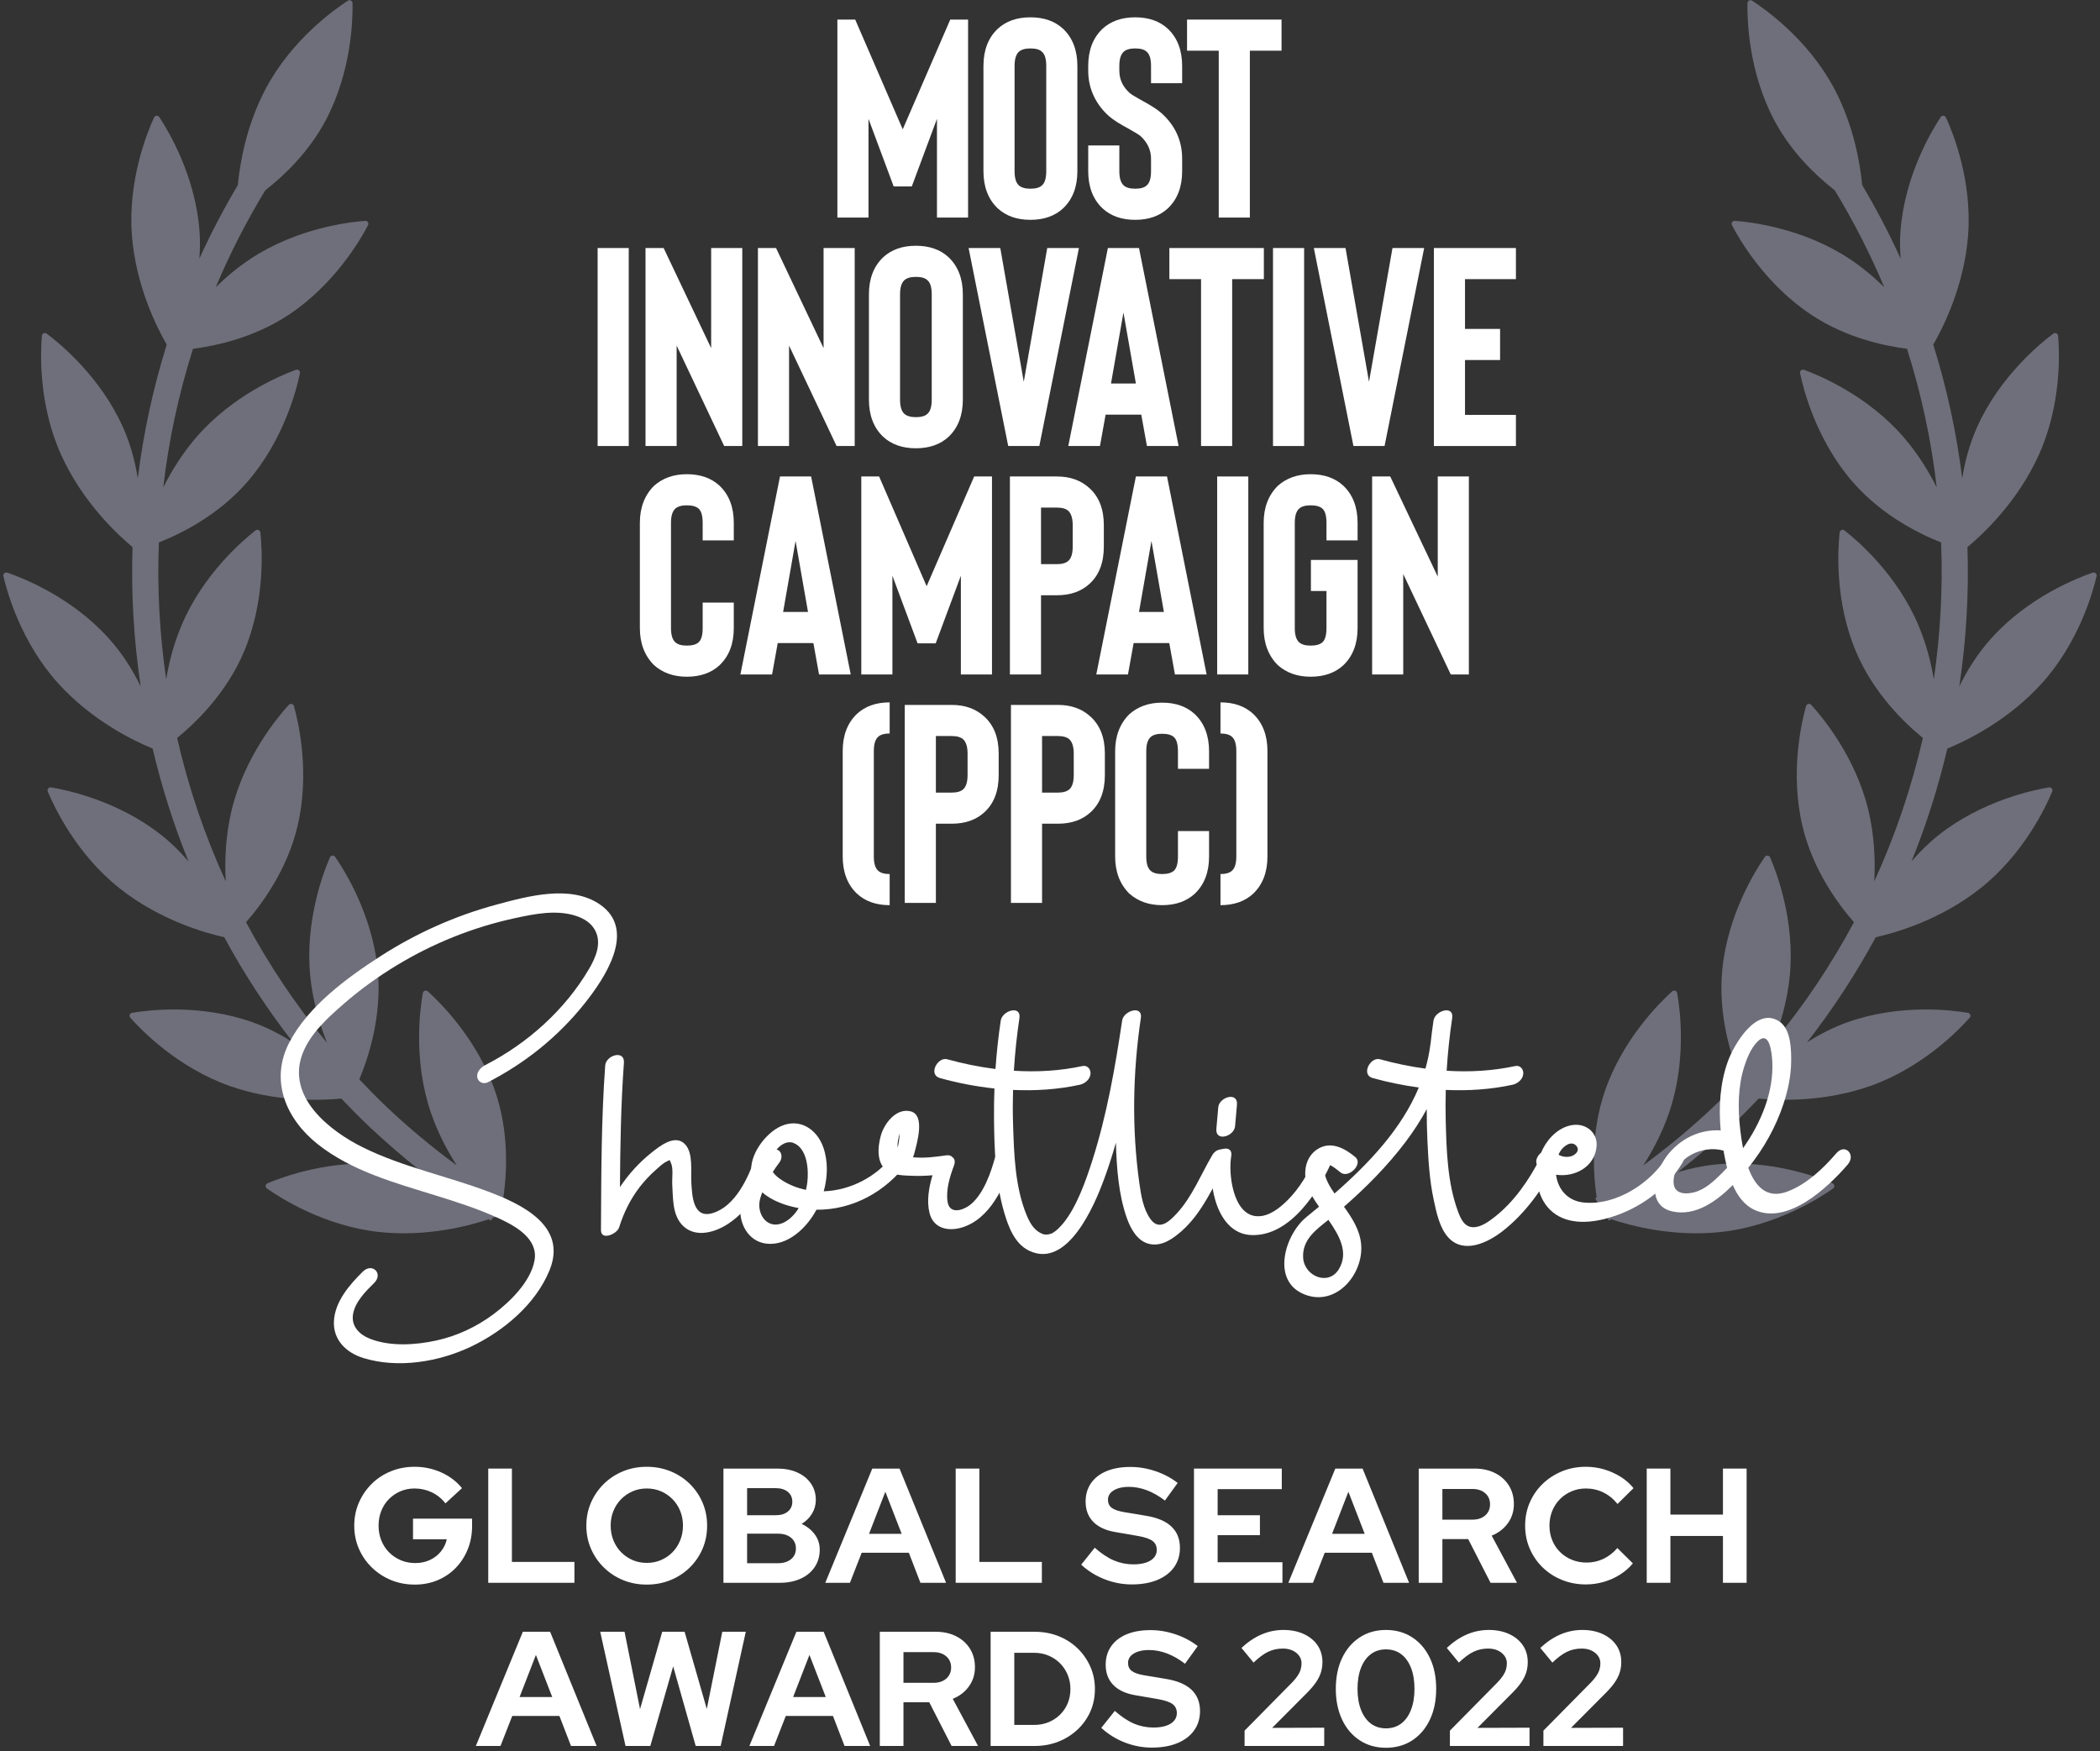
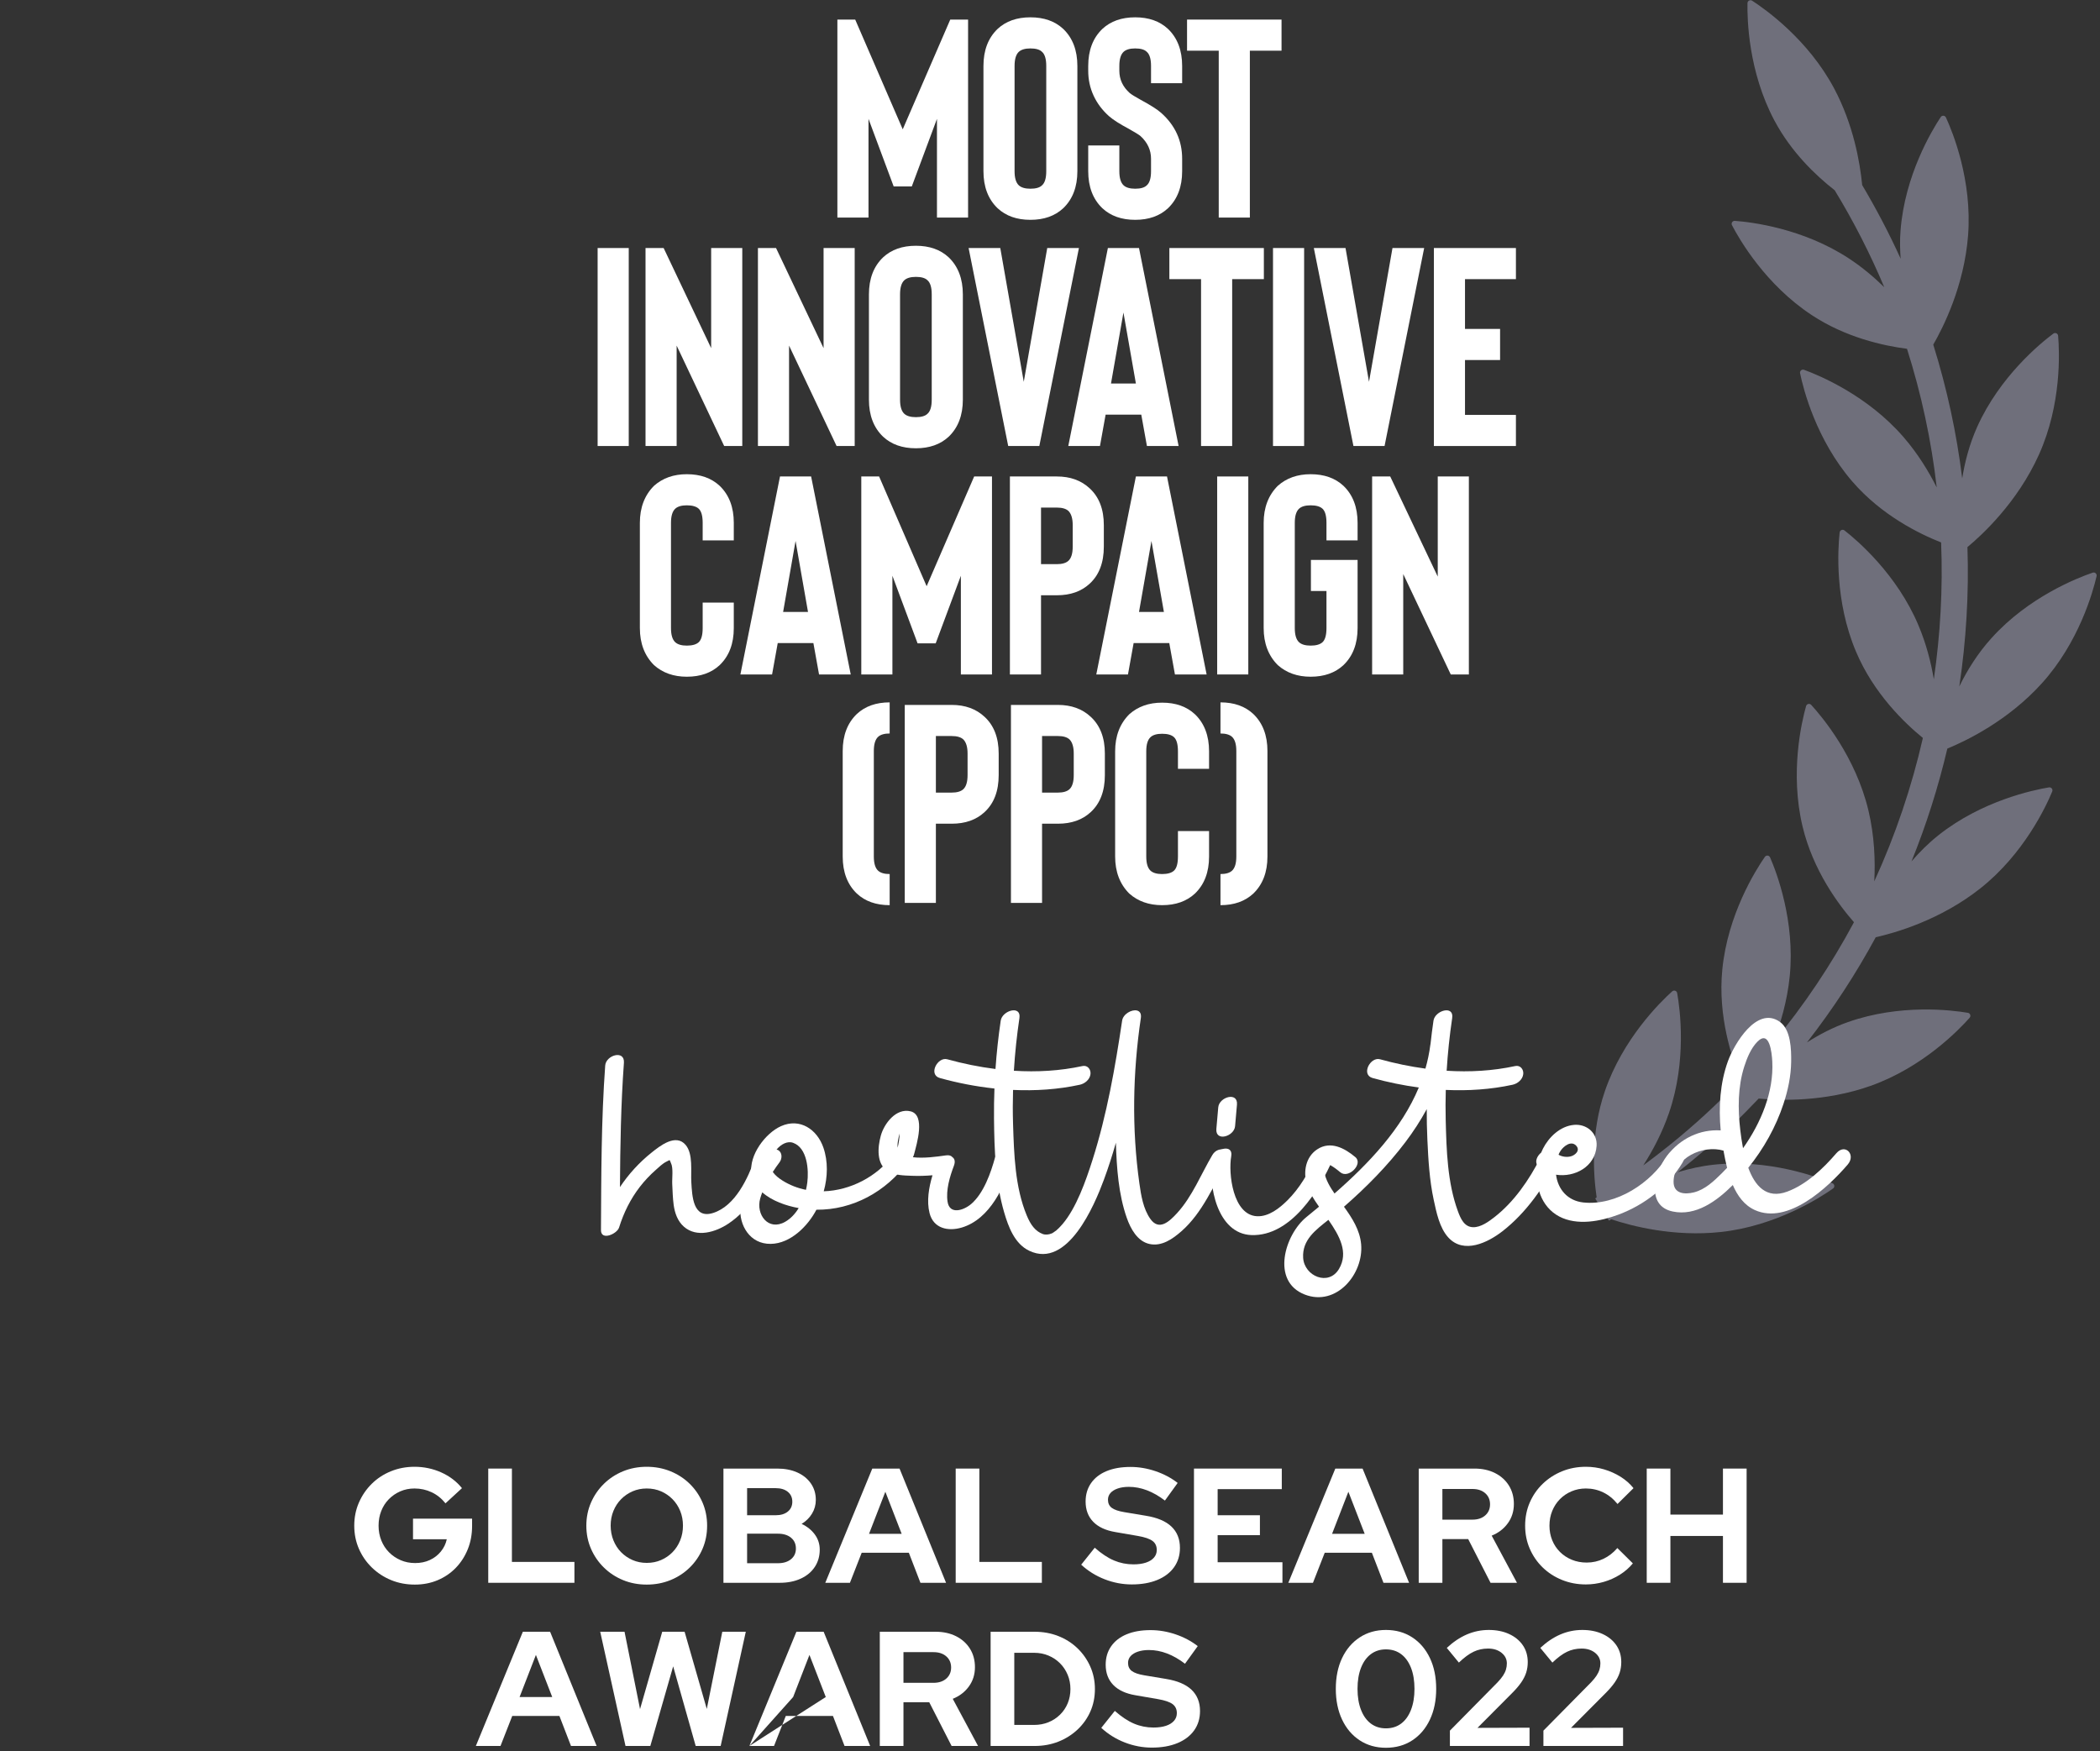
<svg xmlns="http://www.w3.org/2000/svg" width="386px" height="322px" viewBox="0 0 386 322" version="1.1">
  <rect x="0" y="0" width="386" height="322" fill="#333333" stroke="none" />
  <title>DARK_GSW_Most-Innovative-Campaign-PPC-2022</title>
  <g id="New-for-2022" stroke="none" stroke-width="1" fill="none" fill-rule="evenodd">
    <g id="DARK_GSW_Most-Innovative-Campaign-PPC-2022" transform="translate(-57, -51)">
      <g transform="translate(2, 40)">
        <g id="Feathers" opacity="0.5" fill="#ACACC4">
          <path d="M452.008,110.326 C449.006,110.576 439.502,111.795 431.056,117.45 C428.131,119.41 425.708,121.724 423.695,124.031 C427.227,116.451 430.082,108.528 432.222,100.343 C435.479,98.611 442.759,94.19 448.261,86.745 C454.3,78.579 455.946,69.152 456.328,66.17 C456.386,65.738 455.949,65.414 455.552,65.595 C452.808,66.845 444.277,71.193 438.242,79.362 C437.172,80.801 436.302,82.286 435.507,83.775 C436.183,78.768 436.561,73.681 436.685,68.546 C438.617,64.658 441.198,58.228 441.727,50.772 C442.438,40.646 438.771,31.809 437.496,29.082 C437.311,28.688 436.774,28.65 436.53,29.012 C434.884,31.535 430.016,39.77 429.298,49.896 C428.834,56.484 430.376,62.502 431.898,66.679 C431.821,73.441 431.233,80.103 430.178,86.63 C429.556,84.084 428.718,81.411 427.485,78.734 C423.251,69.503 415.786,63.505 413.356,61.727 C413.008,61.468 412.514,61.696 412.483,62.128 C412.247,65.125 411.926,74.687 416.165,83.914 C419.263,90.676 424.259,95.594 427.721,98.437 C425.546,106.935 422.567,115.143 418.846,122.962 C419.159,119.633 419.194,115.853 418.583,111.896 C417.023,101.866 411.478,94.063 409.627,91.687 C409.361,91.343 408.824,91.428 408.673,91.837 C407.63,94.657 404.713,103.768 406.27,113.801 C407.525,121.913 411.606,128.475 414.175,131.954 C409.998,139.275 405.134,146.172 399.701,152.587 C400.907,149.667 401.981,146.311 402.568,142.647 C404.179,132.625 401.313,123.499 400.281,120.671 C400.134,120.262 399.601,120.177 399.327,120.517 C397.468,122.881 391.877,130.654 390.27,140.679 C388.937,148.973 390.911,156.63 392.287,160.66 C385.746,167.23 378.528,173.151 370.731,178.289 C372.91,175.18 375.178,171.253 376.724,166.678 C379.966,157.058 378.644,147.58 378.096,144.625 C378.018,144.197 377.504,144.024 377.18,144.317 C374.954,146.342 368.162,153.088 364.916,162.709 C362.247,170.624 362.903,178.458 363.591,182.678 C355.922,187.076 347.765,190.752 339.199,193.602 C342.194,191.396 345.486,188.503 348.337,184.808 C354.542,176.765 356.381,167.376 356.826,164.402 C356.895,163.97 356.463,163.638 356.065,163.812 C353.294,165.004 344.674,169.174 338.469,177.216 C333.172,184.079 331.283,192.052 330.622,196.148 C328.327,196.746 326.016,197.302 323.671,197.78 C318.204,198.899 312.644,199.635 307.042,200.071 C309.986,198.679 313.158,196.839 316.16,194.405 C324.054,188.009 328.006,179.292 329.127,176.503 C329.289,176.098 328.949,175.677 328.52,175.751 C325.553,176.275 316.203,178.35 308.309,184.75 C302.03,189.842 298.418,196.526 296.668,200.523 C296.563,200.523 296.451,200.53 296.343,200.53 L296.343,201.279 C296.049,201.985 295.798,202.613 295.64,203.057 C295.597,203.184 295.667,203.284 295.706,203.396 C295.601,203.578 295.574,203.797 295.721,203.99 C295.883,204.203 296.115,204.492 296.343,204.777 L296.343,205.352 C296.498,205.352 296.652,205.34 296.807,205.34 C299.372,208.438 304.855,214.232 312.648,218.004 C321.793,222.432 331.375,222.324 334.385,222.155 C334.818,222.132 335.054,221.646 334.806,221.287 C333.075,218.826 327.23,211.246 318.084,206.814 C315.975,205.796 313.842,205.055 311.759,204.492 C316.091,204.017 320.395,203.373 324.637,202.505 C326.971,202.027 329.27,201.479 331.553,200.889 C334.644,203.257 341.491,207.859 350.196,209.8 C360.125,212.006 369.421,209.695 372.308,208.839 C372.725,208.716 372.845,208.191 372.52,207.898 C370.268,205.9 362.834,199.867 352.912,197.66 C350.018,197.016 347.197,196.816 344.547,196.839 C351.853,194.166 358.866,190.918 365.519,187.137 C368.857,188.314 377.215,190.767 386.63,189.703 C396.734,188.565 404.775,183.357 407.224,181.61 C407.58,181.359 407.518,180.819 407.12,180.649 C404.338,179.492 395.339,176.206 385.236,177.344 C382.844,177.614 380.584,178.146 378.474,178.802 C384.374,174.528 389.911,169.802 395.061,164.699 C398.651,165.312 407.174,166.285 416.149,163.727 C425.925,160.942 432.991,154.485 435.12,152.356 C435.429,152.047 435.282,151.53 434.857,151.43 C431.925,150.747 422.505,148.98 412.73,151.769 C409.036,152.818 405.748,154.446 402.97,156.182 C408.538,149.671 413.518,142.666 417.826,135.24 C421.172,134.793 429.943,133.173 437.999,127.776 C446.445,122.125 451.174,113.805 452.546,111.128 C452.743,110.738 452.441,110.291 452.008,110.326" id="Fill-1" transform="translate(375.976, 125.488) rotate(-32) translate(-375.976, -125.488)" />
-           <path d="M196.056,110.326 C193.054,110.576 183.549,111.795 175.103,117.45 C172.178,119.41 169.756,121.724 167.743,124.031 C171.274,116.451 174.129,108.528 176.27,100.343 C179.527,98.611 186.806,94.19 192.308,86.745 C198.347,78.579 199.993,69.152 200.376,66.17 C200.434,65.738 199.997,65.414 199.599,65.595 C196.856,66.845 188.325,71.193 182.29,79.362 C181.219,80.801 180.35,82.286 179.554,83.775 C180.23,78.768 180.609,73.681 180.733,68.546 C182.664,64.658 185.245,58.228 185.775,50.772 C186.486,40.646 182.819,31.809 181.544,29.082 C181.359,28.688 180.821,28.65 180.578,29.012 C178.932,31.535 174.064,39.77 173.345,49.896 C172.882,56.484 174.423,62.502 175.945,66.679 C175.868,73.441 175.281,80.103 174.226,86.63 C173.604,84.084 172.766,81.411 171.533,78.734 C167.298,69.503 159.834,63.505 157.403,61.727 C157.056,61.468 156.561,61.696 156.53,62.128 C156.295,65.125 155.974,74.687 160.212,83.914 C163.311,90.676 168.307,95.594 171.769,98.437 C169.593,106.935 166.615,115.143 162.894,122.962 C163.207,119.633 163.242,115.853 162.631,111.896 C161.07,101.866 155.526,94.063 153.675,91.687 C153.408,91.343 152.871,91.428 152.721,91.837 C151.677,94.657 148.76,103.768 150.317,113.801 C151.573,121.913 155.653,128.475 158.223,131.954 C154.046,139.275 149.181,146.172 143.749,152.587 C144.955,149.667 146.029,146.311 146.616,142.647 C148.227,132.625 145.36,123.499 144.329,120.671 C144.182,120.262 143.649,120.177 143.374,120.517 C141.516,122.881 135.925,130.654 134.318,140.679 C132.985,148.973 134.959,156.63 136.335,160.66 C129.793,167.23 122.576,173.151 114.779,178.289 C116.958,175.18 119.226,171.253 120.772,166.678 C124.013,157.058 122.692,147.58 122.143,144.625 C122.066,144.197 121.552,144.024 121.227,144.317 C119.002,146.342 112.21,153.088 108.964,162.709 C106.294,170.624 106.951,178.458 107.639,182.678 C99.969,187.076 91.813,190.752 83.247,193.602 C86.241,191.396 89.533,188.503 92.385,184.808 C98.59,176.765 100.429,167.376 100.873,164.402 C100.943,163.97 100.51,163.638 100.112,163.812 C97.342,165.004 88.722,169.174 82.517,177.216 C77.22,184.079 75.33,192.052 74.67,196.148 C72.375,196.746 70.064,197.302 67.719,197.78 C62.252,198.899 56.692,199.635 51.089,200.071 C54.033,198.679 57.206,196.839 60.208,194.405 C68.101,188.009 72.054,179.292 73.174,176.503 C73.337,176.098 72.997,175.677 72.568,175.751 C69.6,176.275 60.25,178.35 52.357,184.75 C46.078,189.842 42.465,196.526 40.715,200.523 C40.611,200.523 40.499,200.53 40.391,200.53 L40.391,201.279 C40.097,201.985 39.846,202.613 39.687,203.057 C39.645,203.184 39.715,203.284 39.753,203.396 C39.649,203.578 39.622,203.797 39.769,203.99 C39.931,204.203 40.163,204.492 40.391,204.777 L40.391,205.352 C40.545,205.352 40.7,205.34 40.854,205.34 C43.42,208.438 48.902,214.232 56.696,218.004 C65.841,222.432 75.423,222.324 78.433,222.155 C78.866,222.132 79.101,221.646 78.854,221.287 C77.123,218.826 71.277,211.246 62.132,206.814 C60.022,205.796 57.889,205.055 55.807,204.492 C60.138,204.017 64.442,203.373 68.685,202.505 C71.018,202.027 73.317,201.479 75.601,200.889 C78.692,203.257 85.538,207.859 94.243,209.8 C104.173,212.006 113.469,209.695 116.355,208.839 C116.773,208.716 116.892,208.191 116.568,207.898 C114.315,205.9 106.881,199.867 96.959,197.66 C94.065,197.016 91.245,196.816 88.594,196.839 C95.901,194.166 102.913,190.918 109.567,187.137 C112.905,188.314 121.262,190.767 130.678,189.703 C140.782,188.565 148.822,183.357 151.272,181.61 C151.627,181.359 151.565,180.819 151.167,180.649 C148.386,179.492 139.387,176.206 129.283,177.344 C126.892,177.614 124.631,178.146 122.522,178.802 C128.422,174.528 133.958,169.802 139.109,164.699 C142.698,165.312 151.221,166.285 160.197,163.727 C169.972,160.942 177.039,154.485 179.168,152.356 C179.477,152.047 179.33,151.53 178.905,151.43 C175.972,150.747 166.553,148.98 156.778,151.769 C153.084,152.818 149.796,154.446 147.018,156.182 C152.585,149.671 157.566,142.666 161.874,135.24 C165.22,134.793 173.99,133.173 182.046,127.776 C190.492,122.125 195.222,113.805 196.593,111.128 C196.79,110.738 196.489,110.291 196.056,110.326" id="Fill-1" transform="translate(120.024, 125.488) scale(-1, 1) rotate(-32) translate(-120.024, -125.488)" />
        </g>
        <g id="Global-Search-Awards" transform="translate(120.115, 280.67)" fill="#FFFFFF" fill-rule="nonzero">
          <path d="M11.13,21.66 C9.57,21.66 8.12,21.385 6.78,20.835 C5.44,20.285 4.26,19.515 3.24,18.525 C2.22,17.535 1.425,16.385 0.855,15.075 C0.285,13.765 0,12.35 0,10.83 C0,9.31 0.285,7.895 0.855,6.585 C1.425,5.275 2.21,4.125 3.21,3.135 C4.21,2.145 5.385,1.375 6.735,0.825 C8.085,0.275 9.53,0 11.07,0 C12.81,0 14.45,0.345 15.99,1.035 C17.53,1.725 18.8,2.69 19.8,3.93 L16.77,6.72 C16.05,5.82 15.2,5.14 14.22,4.68 C13.24,4.22 12.19,3.99 11.07,3.99 C10.13,3.99 9.26,4.165 8.46,4.515 C7.66,4.865 6.96,5.345 6.36,5.955 C5.76,6.565 5.295,7.285 4.965,8.115 C4.635,8.945 4.47,9.85 4.47,10.83 C4.47,11.81 4.64,12.72 4.98,13.56 C5.32,14.4 5.795,15.125 6.405,15.735 C7.015,16.345 7.725,16.825 8.535,17.175 C9.345,17.525 10.23,17.7 11.19,17.7 C12.19,17.7 13.09,17.515 13.89,17.145 C14.69,16.775 15.365,16.255 15.915,15.585 C16.465,14.915 16.83,14.16 17.01,13.32 L10.8,13.32 L10.8,9.54 L21.66,9.54 L21.66,10.86 C21.66,12.42 21.395,13.855 20.865,15.165 C20.335,16.475 19.6,17.615 18.66,18.585 C17.72,19.555 16.61,20.31 15.33,20.85 C14.05,21.39 12.65,21.66 11.13,21.66 Z" id="Path" />
          <polygon id="Path" points="24.63 21.33 24.63 0.33 28.98 0.33 28.98 17.49 40.47 17.49 40.47 21.33" />
          <path d="M53.76,21.66 C52.2,21.66 50.75,21.385 49.41,20.835 C48.07,20.285 46.895,19.515 45.885,18.525 C44.875,17.535 44.085,16.385 43.515,15.075 C42.945,13.765 42.66,12.35 42.66,10.83 C42.66,9.31 42.945,7.895 43.515,6.585 C44.085,5.275 44.875,4.125 45.885,3.135 C46.895,2.145 48.07,1.375 49.41,0.825 C50.75,0.275 52.2,0 53.76,0 C55.32,0 56.775,0.275 58.125,0.825 C59.475,1.375 60.655,2.145 61.665,3.135 C62.675,4.125 63.46,5.275 64.02,6.585 C64.58,7.895 64.86,9.31 64.86,10.83 C64.86,12.35 64.58,13.765 64.02,15.075 C63.46,16.385 62.675,17.535 61.665,18.525 C60.655,19.515 59.475,20.285 58.125,20.835 C56.775,21.385 55.32,21.66 53.76,21.66 Z M53.76,17.67 C54.72,17.67 55.6,17.495 56.4,17.145 C57.2,16.795 57.9,16.315 58.5,15.705 C59.1,15.095 59.57,14.37 59.91,13.53 C60.25,12.69 60.42,11.79 60.42,10.83 C60.42,9.85 60.25,8.945 59.91,8.115 C59.57,7.285 59.1,6.565 58.5,5.955 C57.9,5.345 57.2,4.865 56.4,4.515 C55.6,4.165 54.72,3.99 53.76,3.99 C52.82,3.99 51.95,4.165 51.15,4.515 C50.35,4.865 49.65,5.345 49.05,5.955 C48.45,6.565 47.98,7.285 47.64,8.115 C47.3,8.945 47.13,9.84 47.13,10.8 C47.13,11.78 47.3,12.69 47.64,13.53 C47.98,14.37 48.45,15.095 49.05,15.705 C49.65,16.315 50.35,16.795 51.15,17.145 C51.95,17.495 52.82,17.67 53.76,17.67 Z" id="Shape" />
          <path d="M67.86,21.33 L67.86,0.33 L77.73,0.33 C79.15,0.33 80.39,0.57 81.45,1.05 C82.51,1.53 83.34,2.205 83.94,3.075 C84.54,3.945 84.84,4.95 84.84,6.09 C84.84,7.01 84.605,7.855 84.135,8.625 C83.665,9.395 83.03,10.02 82.23,10.5 C83.25,10.98 84.06,11.63 84.66,12.45 C85.26,13.27 85.56,14.2 85.56,15.24 C85.56,16.44 85.255,17.5 84.645,18.42 C84.035,19.34 83.175,20.055 82.065,20.565 C80.955,21.075 79.67,21.33 78.21,21.33 L67.86,21.33 Z M72.21,8.91 L77.46,8.91 C78.4,8.91 79.145,8.685 79.695,8.235 C80.245,7.785 80.52,7.18 80.52,6.42 C80.52,5.66 80.245,5.055 79.695,4.605 C79.145,4.155 78.4,3.93 77.46,3.93 L72.21,3.93 L72.21,8.91 Z M72.21,17.73 L77.88,17.73 C78.88,17.73 79.68,17.485 80.28,16.995 C80.88,16.505 81.18,15.85 81.18,15.03 C81.18,14.19 80.88,13.525 80.28,13.035 C79.68,12.545 78.88,12.3 77.88,12.3 L72.21,12.3 L72.21,17.73 Z" id="Shape" />
          <path d="M86.58,21.33 L95.22,0.33 L100.23,0.33 L108.78,21.33 L104.07,21.33 L101.94,15.81 L93.27,15.81 L91.11,21.33 L86.58,21.33 Z M94.62,12.33 L100.62,12.33 L97.62,4.59 L94.62,12.33 Z" id="Shape" />
          <polygon id="Path" points="110.55 21.33 110.55 0.33 114.9 0.33 114.9 17.49 126.39 17.49 126.39 21.33" />
          <path d="M142.92,21.63 C141.22,21.63 139.56,21.315 137.94,20.685 C136.32,20.055 134.88,19.16 133.62,18 L136.11,14.88 C137.33,15.96 138.505,16.74 139.635,17.22 C140.765,17.7 141.96,17.94 143.22,17.94 C144.1,17.94 144.86,17.835 145.5,17.625 C146.14,17.415 146.635,17.11 146.985,16.71 C147.335,16.31 147.51,15.84 147.51,15.3 C147.51,14.58 147.25,14.025 146.73,13.635 C146.21,13.245 145.32,12.94 144.06,12.72 L139.89,12 C138.11,11.7 136.755,11.07 135.825,10.11 C134.895,9.15 134.43,7.91 134.43,6.39 C134.43,5.09 134.765,3.96 135.435,3 C136.105,2.04 137.055,1.305 138.285,0.795 C139.515,0.285 140.98,0.03 142.68,0.03 C144.22,0.03 145.755,0.29 147.285,0.81 C148.815,1.33 150.17,2.05 151.35,2.97 L149.01,6.21 C146.81,4.53 144.6,3.69 142.38,3.69 C141.6,3.69 140.92,3.79 140.34,3.99 C139.76,4.19 139.315,4.465 139.005,4.815 C138.695,5.165 138.54,5.58 138.54,6.06 C138.54,6.7 138.77,7.195 139.23,7.545 C139.69,7.895 140.46,8.16 141.54,8.34 L145.5,9 C147.6,9.34 149.17,10.005 150.21,10.995 C151.25,11.985 151.77,13.29 151.77,14.91 C151.77,16.27 151.41,17.455 150.69,18.465 C149.97,19.475 148.945,20.255 147.615,20.805 C146.285,21.355 144.72,21.63 142.92,21.63 Z" id="Path" />
          <polygon id="Path" points="154.35 21.33 154.35 0.33 170.49 0.33 170.49 4.11 158.7 4.11 158.7 8.91 166.47 8.91 166.47 12.57 158.7 12.57 158.7 17.55 170.61 17.55 170.61 21.33" />
          <path d="M171.69,21.33 L180.33,0.33 L185.34,0.33 L193.89,21.33 L189.18,21.33 L187.05,15.81 L178.38,15.81 L176.22,21.33 L171.69,21.33 Z M179.73,12.33 L185.73,12.33 L182.73,4.59 L179.73,12.33 Z" id="Shape" />
          <path d="M195.66,21.33 L195.66,0.33 L205.92,0.33 C207.34,0.33 208.595,0.605 209.685,1.155 C210.775,1.705 211.625,2.47 212.235,3.45 C212.845,4.43 213.15,5.56 213.15,6.84 C213.15,8.18 212.78,9.36 212.04,10.38 C211.3,11.4 210.31,12.16 209.07,12.66 L213.72,21.33 L208.86,21.33 L204.75,13.29 L200.01,13.29 L200.01,21.33 L195.66,21.33 Z M200.01,9.72 L205.53,9.72 C206.51,9.72 207.295,9.46 207.885,8.94 C208.475,8.42 208.77,7.74 208.77,6.9 C208.77,6.06 208.475,5.38 207.885,4.86 C207.295,4.34 206.51,4.08 205.53,4.08 L200.01,4.08 L200.01,9.72 Z" id="Shape" />
          <path d="M226.38,21.63 C224.82,21.63 223.36,21.355 222,20.805 C220.64,20.255 219.455,19.49 218.445,18.51 C217.435,17.53 216.645,16.385 216.075,15.075 C215.505,13.765 215.22,12.35 215.22,10.83 C215.22,9.29 215.505,7.865 216.075,6.555 C216.645,5.245 217.44,4.1 218.46,3.12 C219.48,2.14 220.665,1.375 222.015,0.825 C223.365,0.275 224.82,0 226.38,0 C227.54,0 228.66,0.16 229.74,0.48 C230.82,0.8 231.825,1.25 232.755,1.83 C233.685,2.41 234.48,3.11 235.14,3.93 L232.2,6.84 C231.44,5.9 230.565,5.19 229.575,4.71 C228.585,4.23 227.52,3.99 226.38,3.99 C225.44,3.99 224.56,4.165 223.74,4.515 C222.92,4.865 222.21,5.345 221.61,5.955 C221.01,6.565 220.54,7.285 220.2,8.115 C219.86,8.945 219.69,9.85 219.69,10.83 C219.69,11.79 219.86,12.685 220.2,13.515 C220.54,14.345 221.02,15.065 221.64,15.675 C222.26,16.285 222.985,16.76 223.815,17.1 C224.645,17.44 225.55,17.61 226.53,17.61 C227.63,17.61 228.66,17.38 229.62,16.92 C230.58,16.46 231.43,15.8 232.17,14.94 L235.02,17.76 C234.36,18.56 233.57,19.25 232.65,19.83 C231.73,20.41 230.735,20.855 229.665,21.165 C228.595,21.475 227.5,21.63 226.38,21.63 Z" id="Path" />
          <polygon id="Path" points="237.57 21.33 237.57 0.33 241.92 0.33 241.92 8.79 251.58 8.79 251.58 0.33 255.93 0.33 255.93 21.33 251.58 21.33 251.58 12.72 241.92 12.72 241.92 21.33" />
          <path d="M22.35,51.33 L30.99,30.33 L36,30.33 L44.55,51.33 L39.84,51.33 L37.71,45.81 L29.04,45.81 L26.88,51.33 L22.35,51.33 Z M30.39,42.33 L36.39,42.33 L33.39,34.59 L30.39,42.33 Z" id="Shape" />
          <polygon id="Path" points="49.86 51.33 45.21 30.33 49.68 30.33 52.53 44.55 56.61 30.33 60.72 30.33 64.8 44.52 67.65 30.33 71.97 30.33 67.35 51.33 62.76 51.33 58.62 36.69 54.42 51.33" />
-           <path d="M72.63,51.33 L81.27,30.33 L86.28,30.33 L94.83,51.33 L90.12,51.33 L87.99,45.81 L79.32,45.81 L77.16,51.33 L72.63,51.33 Z M80.67,42.33 L86.67,42.33 L83.67,34.59 L80.67,42.33 Z" id="Shape" />
+           <path d="M72.63,51.33 L81.27,30.33 L86.28,30.33 L94.83,51.33 L90.12,51.33 L87.99,45.81 L79.32,45.81 L77.16,51.33 L72.63,51.33 Z L86.67,42.33 L83.67,34.59 L80.67,42.33 Z" id="Shape" />
          <path d="M96.6,51.33 L96.6,30.33 L106.86,30.33 C108.28,30.33 109.535,30.605 110.625,31.155 C111.715,31.705 112.565,32.47 113.175,33.45 C113.785,34.43 114.09,35.56 114.09,36.84 C114.09,38.18 113.72,39.36 112.98,40.38 C112.24,41.4 111.25,42.16 110.01,42.66 L114.66,51.33 L109.8,51.33 L105.69,43.29 L100.95,43.29 L100.95,51.33 L96.6,51.33 Z M100.95,39.72 L106.47,39.72 C107.45,39.72 108.235,39.46 108.825,38.94 C109.415,38.42 109.71,37.74 109.71,36.9 C109.71,36.06 109.415,35.38 108.825,34.86 C108.235,34.34 107.45,34.08 106.47,34.08 L100.95,34.08 L100.95,39.72 Z" id="Shape" />
          <path d="M121.32,47.46 L124.98,47.46 C125.92,47.46 126.795,47.295 127.605,46.965 C128.415,46.635 129.125,46.17 129.735,45.57 C130.345,44.97 130.815,44.27 131.145,43.47 C131.475,42.67 131.64,41.8 131.64,40.86 C131.64,39.92 131.47,39.045 131.13,38.235 C130.79,37.425 130.32,36.72 129.72,36.12 C129.12,35.52 128.415,35.05 127.605,34.71 C126.795,34.37 125.92,34.2 124.98,34.2 L121.32,34.2 L121.32,47.46 Z M116.97,51.33 L116.97,30.33 L125.04,30.33 C126.62,30.33 128.08,30.595 129.42,31.125 C130.76,31.655 131.93,32.4 132.93,33.36 C133.93,34.32 134.715,35.44 135.285,36.72 C135.855,38 136.14,39.38 136.14,40.86 C136.14,42.36 135.86,43.74 135.3,45 C134.74,46.26 133.955,47.365 132.945,48.315 C131.935,49.265 130.76,50.005 129.42,50.535 C128.08,51.065 126.62,51.33 125.04,51.33 L116.97,51.33 Z" id="Shape" />
          <path d="M146.61,51.63 C144.91,51.63 143.25,51.315 141.63,50.685 C140.01,50.055 138.57,49.16 137.31,48 L139.8,44.88 C141.02,45.96 142.195,46.74 143.325,47.22 C144.455,47.7 145.65,47.94 146.91,47.94 C147.79,47.94 148.55,47.835 149.19,47.625 C149.83,47.415 150.325,47.11 150.675,46.71 C151.025,46.31 151.2,45.84 151.2,45.3 C151.2,44.58 150.94,44.025 150.42,43.635 C149.9,43.245 149.01,42.94 147.75,42.72 L143.58,42 C141.8,41.7 140.445,41.07 139.515,40.11 C138.585,39.15 138.12,37.91 138.12,36.39 C138.12,35.09 138.455,33.96 139.125,33 C139.795,32.04 140.745,31.305 141.975,30.795 C143.205,30.285 144.67,30.03 146.37,30.03 C147.91,30.03 149.445,30.29 150.975,30.81 C152.505,31.33 153.86,32.05 155.04,32.97 L152.7,36.21 C150.5,34.53 148.29,33.69 146.07,33.69 C145.29,33.69 144.61,33.79 144.03,33.99 C143.45,34.19 143.005,34.465 142.695,34.815 C142.385,35.165 142.23,35.58 142.23,36.06 C142.23,36.7 142.46,37.195 142.92,37.545 C143.38,37.895 144.15,38.16 145.23,38.34 L149.19,39 C151.29,39.34 152.86,40.005 153.9,40.995 C154.94,41.985 155.46,43.29 155.46,44.91 C155.46,46.27 155.1,47.455 154.38,48.465 C153.66,49.475 152.635,50.255 151.305,50.805 C149.975,51.355 148.41,51.63 146.61,51.63 Z" id="Path" />
-           <path d="M163.65,51.33 L163.65,48.51 L172.41,39.63 C172.83,39.19 173.165,38.78 173.415,38.4 C173.665,38.02 173.845,37.645 173.955,37.275 C174.065,36.905 174.12,36.53 174.12,36.15 C174.12,35.37 173.795,34.72 173.145,34.2 C172.495,33.68 171.67,33.42 170.67,33.42 C169.71,33.42 168.82,33.615 168,34.005 C167.18,34.395 166.28,35.06 165.3,36 L163.08,33.3 C164.26,32.2 165.49,31.375 166.77,30.825 C168.05,30.275 169.39,30 170.79,30 C172.21,30 173.46,30.25 174.54,30.75 C175.62,31.25 176.46,31.94 177.06,32.82 C177.66,33.7 177.96,34.73 177.96,35.91 C177.96,36.59 177.865,37.23 177.675,37.83 C177.485,38.43 177.18,39.035 176.76,39.645 C176.34,40.255 175.78,40.91 175.08,41.61 L168.72,48 L178.29,47.97 L178.29,51.33 L163.65,51.33 Z" id="Path" />
          <path d="M189.63,51.66 C187.81,51.66 186.205,51.205 184.815,50.295 C183.425,49.385 182.345,48.115 181.575,46.485 C180.805,44.855 180.42,42.97 180.42,40.83 C180.42,38.67 180.805,36.78 181.575,35.16 C182.345,33.54 183.425,32.275 184.815,31.365 C186.205,30.455 187.81,30 189.63,30 C191.47,30 193.085,30.455 194.475,31.365 C195.865,32.275 196.945,33.54 197.715,35.16 C198.485,36.78 198.87,38.67 198.87,40.83 C198.87,42.97 198.485,44.855 197.715,46.485 C196.945,48.115 195.865,49.385 194.475,50.295 C193.085,51.205 191.47,51.66 189.63,51.66 Z M189.63,48.09 C190.71,48.09 191.64,47.8 192.42,47.22 C193.2,46.64 193.805,45.8 194.235,44.7 C194.665,43.6 194.88,42.31 194.88,40.83 C194.88,39.33 194.665,38.035 194.235,36.945 C193.805,35.855 193.2,35.02 192.42,34.44 C191.64,33.86 190.71,33.57 189.63,33.57 C188.57,33.57 187.65,33.86 186.87,34.44 C186.09,35.02 185.485,35.855 185.055,36.945 C184.625,38.035 184.41,39.33 184.41,40.83 C184.41,42.31 184.625,43.6 185.055,44.7 C185.485,45.8 186.09,46.64 186.87,47.22 C187.65,47.8 188.57,48.09 189.63,48.09 Z" id="Shape" />
          <path d="M201.39,51.33 L201.39,48.51 L210.15,39.63 C210.57,39.19 210.905,38.78 211.155,38.4 C211.405,38.02 211.585,37.645 211.695,37.275 C211.805,36.905 211.86,36.53 211.86,36.15 C211.86,35.37 211.535,34.72 210.885,34.2 C210.235,33.68 209.41,33.42 208.41,33.42 C207.45,33.42 206.56,33.615 205.74,34.005 C204.92,34.395 204.02,35.06 203.04,36 L200.82,33.3 C202,32.2 203.23,31.375 204.51,30.825 C205.79,30.275 207.13,30 208.53,30 C209.95,30 211.2,30.25 212.28,30.75 C213.36,31.25 214.2,31.94 214.8,32.82 C215.4,33.7 215.7,34.73 215.7,35.91 C215.7,36.59 215.605,37.23 215.415,37.83 C215.225,38.43 214.92,39.035 214.5,39.645 C214.08,40.255 213.52,40.91 212.82,41.61 L206.46,48 L216.03,47.97 L216.03,51.33 L201.39,51.33 Z" id="Path" />
          <path d="M218.58,51.33 L218.58,48.51 L227.34,39.63 C227.76,39.19 228.095,38.78 228.345,38.4 C228.595,38.02 228.775,37.645 228.885,37.275 C228.995,36.905 229.05,36.53 229.05,36.15 C229.05,35.37 228.725,34.72 228.075,34.2 C227.425,33.68 226.6,33.42 225.6,33.42 C224.64,33.42 223.75,33.615 222.93,34.005 C222.11,34.395 221.21,35.06 220.23,36 L218.01,33.3 C219.19,32.2 220.42,31.375 221.7,30.825 C222.98,30.275 224.32,30 225.72,30 C227.14,30 228.39,30.25 229.47,30.75 C230.55,31.25 231.39,31.94 231.99,32.82 C232.59,33.7 232.89,34.73 232.89,35.91 C232.89,36.59 232.795,37.23 232.605,37.83 C232.415,38.43 232.11,39.035 231.69,39.645 C231.27,40.255 230.71,40.91 230.01,41.61 L223.65,48 L233.22,47.97 L233.22,51.33 L218.58,51.33 Z" id="Path" />
        </g>
        <g id="Shortlisted" transform="translate(106.599, 175.253)" fill="#FFFFFF" fill-rule="nonzero">
-           <path d="M58.634,2.006 C53.251,-1.66 45.341,0.526 39.628,2.068 C32.113,4.096 24.92,7.308 18.375,11.522 C12.159,15.524 5.04,20.733 1.563,27.438 C-2.055,34.411 0.986,41.505 6.809,46.116 C13.068,51.07 21.05,53.232 28.542,55.555 C32.503,56.784 36.468,58.06 40.235,59.811 C43.223,61.202 47.338,63.518 46.657,67.445 C45.977,71.372 42.105,75.142 39.041,77.414 C35.944,79.71 32.365,81.383 28.594,82.204 C24.787,83.034 20.203,83.335 16.491,81.913 C14.533,81.163 12.915,79.634 13.295,77.36 C13.673,75.094 15.609,73.162 17.169,71.625 C18.913,69.906 16.831,67.82 15.085,69.541 C12.634,71.955 9.948,75.056 9.78,78.671 C9.62,82.116 12.061,84.456 15.176,85.418 C21.56,87.389 29.068,86.142 34.999,83.316 C40.961,80.475 46.898,75.508 49.43,69.241 C52.721,61.096 44.265,57.115 38.018,54.776 C30.469,51.948 22.474,50.309 15.205,46.745 C8.953,43.68 0.931,37.345 4.039,29.391 C5.478,25.708 8.661,22.861 11.569,20.319 C14.588,17.681 17.858,15.328 21.284,13.247 C27.974,9.184 35.37,6.209 43.022,4.556 C46.623,3.778 50.614,2.958 54.23,4.117 C55.728,4.597 57.117,5.449 57.841,6.891 C59.013,9.225 57.879,11.823 56.669,13.887 C52.266,21.397 45.37,27.578 37.653,31.532 C36.836,31.951 35.958,32.782 36.125,33.807 C36.269,34.685 37.246,35.146 38.05,34.735 C44.925,31.211 50.942,26.383 55.775,20.344 C59.511,15.675 65.575,6.733 58.634,2.006 L58.634,2.006 Z" id="Path" />
          <path d="M87.186,48.683 C85.899,52.338 83.558,57.474 79.468,58.755 C75.768,59.914 75.624,55.627 75.472,53.1 C75.35,51.065 75.832,47.902 74.426,46.24 C72.614,44.1 69.723,46.412 68.164,47.656 C65.9,49.465 63.944,51.608 62.354,53.996 C62.407,46.375 62.53,38.758 63.083,31.149 C63.261,28.705 59.782,29.734 59.644,31.64 C58.912,41.717 58.92,51.809 58.865,61.907 C58.854,63.915 61.823,62.611 62.192,61.431 C63.04,58.717 64.279,56.195 66.023,53.938 C66.888,52.818 67.872,51.783 68.932,50.846 C69.51,50.335 70.173,49.677 70.869,49.332 C71.715,48.914 71.404,48.936 71.728,49.575 C72.193,50.492 71.907,52.406 71.965,53.462 C72.034,54.725 72.055,56.015 72.227,57.267 C72.432,58.758 72.944,60.246 74.101,61.269 C76.466,63.359 79.962,62.264 82.287,60.715 C86.303,58.04 88.823,53.526 90.388,49.08 C91.241,46.657 87.864,46.756 87.186,48.683 L87.186,48.683 Z" id="Path" />
          <path d="M112.502,48.155 C109.616,52.057 104.715,54.611 99.812,54.768 C100.543,52.125 100.628,49.279 99.743,46.723 C98.583,43.369 95.424,41.245 91.963,42.791 C89.061,44.086 86.044,48.162 86.526,51.455 C86.541,51.559 86.562,51.659 86.583,51.761 C85.639,53.462 84.878,55.285 84.572,57.047 C84,60.35 85.78,64.044 89.377,64.405 C93.096,64.78 96.427,61.682 98.157,58.714 C98.264,58.532 98.365,58.344 98.465,58.156 C105.162,58.215 111.25,54.836 115.252,49.427 C116.786,47.351 113.819,46.375 112.503,48.155 L112.502,48.155 Z M92.716,60.38 C89.629,62.136 87.295,59.045 88.137,56.076 C88.242,55.704 88.373,55.331 88.514,54.96 C90.286,56.54 92.916,57.44 95.206,57.854 C94.573,58.894 93.75,59.791 92.716,60.38 L92.716,60.38 Z M96.791,53.149 C96.735,53.591 96.652,54.045 96.545,54.501 C95.032,54.196 93.562,53.635 92.201,52.776 C91.577,52.382 90.894,51.858 90.448,51.213 C90.85,50.589 91.268,49.987 91.692,49.426 C92.202,48.75 92.216,47.589 91.38,47.174 C91.301,47.135 91.221,47.108 91.141,47.085 C91.976,46.111 93.134,45.476 94.179,45.853 C96.816,46.804 97.078,50.875 96.791,53.149 Z" id="Shape" />
          <path d="M131.306,48.529 C130.532,51.36 129.223,55.105 126.942,57.079 C125.575,58.263 122.945,59.162 122.57,56.674 C122.247,54.53 122.987,52.06 123.734,50.086 C124.038,49.284 123.861,48.763 123.465,48.493 C123.247,48.225 122.866,48.081 122.28,48.165 C120.431,48.429 118.203,48.733 116.208,48.507 C116.303,48.312 116.38,48.11 116.432,47.906 C116.891,46.087 118.559,40.765 115.786,40.069 C113.102,39.397 110.899,42.352 110.302,44.541 C109.735,46.62 109.441,49.713 111.551,51.054 C112.809,51.852 114.584,51.86 116.011,51.918 C117.279,51.97 118.542,51.929 119.802,51.823 C119.122,54.083 118.708,56.574 119.26,58.77 C119.972,61.601 122.661,62.185 125.193,61.429 C130.384,59.88 133.189,53.749 134.508,48.926 C135.183,46.461 131.849,46.543 131.306,48.529 L131.306,48.529 Z M113.397,46.757 C113.376,46.559 113.37,46.344 113.379,46.102 C113.387,45.884 113.532,44.834 113.769,44.147 C113.747,45.008 113.59,45.901 113.397,46.757 L113.397,46.757 Z" id="Shape" />
          <path d="M171.246,48.092 C169.155,51.633 167.565,55.716 164.762,58.777 C163.362,60.305 161.459,62.117 159.852,59.853 C158.534,57.996 158.14,55.516 157.83,53.313 C156.415,43.239 156.611,32.958 158.099,22.907 C158.222,22.076 157.887,21.653 157.383,21.531 C156.421,21.299 154.841,22.167 154.659,23.398 C153.379,31.998 151.864,40.654 149.228,48.957 C147.963,52.944 146.226,57.831 143.702,60.802 C143.496,61.045 143.274,61.273 143.054,61.504 C142.99,61.572 142.528,61.978 142.588,61.942 C142.42,62.071 142.248,62.197 142.069,62.31 C141.909,62.41 141.844,62.454 141.82,62.472 C141.822,62.466 141.796,62.469 141.652,62.534 C141.174,62.748 140.506,62.783 140.12,62.642 C138.663,62.109 137.825,60.885 137.132,59.221 C134.962,54.009 134.788,47.931 134.61,42.365 C134.544,40.286 134.549,38.208 134.609,36.132 C138.741,36.321 142.884,36.047 146.878,35.18 C147.812,34.977 148.734,34.22 148.844,33.215 C148.937,32.36 148.304,31.538 147.369,31.741 C143.25,32.635 138.994,32.872 134.762,32.605 C134.961,29.361 135.306,26.127 135.782,22.907 C136.14,20.491 132.621,21.523 132.343,23.398 C131.907,26.349 131.585,29.312 131.379,32.282 C128.371,31.906 125.396,31.294 122.513,30.495 C120.731,30.001 118.965,33.337 121.166,33.947 C124.408,34.846 127.781,35.506 131.19,35.871 C131.121,37.716 131.09,39.563 131.11,41.412 C131.171,47.125 131.363,53.148 132.981,58.663 C133.757,61.308 134.902,64.428 137.593,65.707 C144.649,69.063 149.583,57.295 151.293,52.679 C152.126,50.431 152.857,48.146 153.514,45.834 C153.649,50.501 154.007,55.376 155.517,59.665 C156.209,61.632 157.45,63.958 159.677,64.452 C161.935,64.953 163.951,63.526 165.561,62.113 C169.46,58.691 171.413,53.735 173.994,49.363 C175.298,47.155 172.392,46.15 171.246,48.092 L171.246,48.092 Z" id="Path" />
          <path d="M190.22,48.398 C188.959,51.336 187.319,54.164 185.039,56.435 C183.603,57.865 181.602,59.458 179.448,59.353 C175.025,59.136 174.152,51.526 174.713,48.316 C175.131,45.914 171.598,46.948 171.274,48.807 C170.417,53.714 172.16,62.583 178.416,62.816 C185.688,63.087 190.975,54.501 193.422,48.795 C194.434,46.436 191.015,46.544 190.22,48.398 L190.22,48.398 Z M175.42,42.796 C175.535,41.477 175.651,40.159 175.766,38.84 C175.979,36.399 172.493,37.429 172.327,39.331 C172.212,40.65 172.097,41.969 171.981,43.287 C171.768,45.728 175.254,44.698 175.42,42.796 L175.42,42.796 Z" id="Shape" />
          <path d="M233.82,47.065 C232.794,46.897 231.957,47.778 231.545,48.592 C229.501,52.629 226.715,56.695 223.114,59.503 C222.059,60.326 220.613,61.39 219.194,61.371 C217.55,61.348 216.88,59.794 216.388,58.461 C214.439,53.181 214.273,47.168 214.134,41.598 C214.089,39.774 214.1,37.952 214.151,36.131 C218.284,36.321 222.428,36.047 226.424,35.18 C227.358,34.977 228.279,34.22 228.389,33.215 C228.482,32.36 227.85,31.538 226.915,31.741 C222.796,32.635 218.541,32.872 214.309,32.605 C214.51,29.361 214.852,26.126 215.328,22.907 C215.686,20.491 212.167,21.523 211.889,23.398 C211.679,24.818 211.504,26.241 211.346,27.666 C211.33,27.73 211.317,27.795 211.309,27.861 C211.119,29.357 210.81,30.805 210.409,32.214 C207.577,31.833 204.777,31.249 202.059,30.495 C200.277,30.001 198.511,33.337 200.712,33.947 C203.464,34.71 206.31,35.299 209.193,35.685 C206.014,43.314 200.006,49.655 193.694,55.175 C192.868,53.977 192.074,52.652 191.827,51.245 C191.76,50.859 191.67,49.943 191.891,49.781 C192.488,49.345 194.462,51.023 194.753,51.268 C196.26,52.538 199.018,49.741 197.532,48.489 C195.563,46.83 192.965,45.441 190.519,47.053 C188.388,48.456 187.934,51.152 188.59,53.461 C188.969,54.792 189.848,56.178 190.849,57.6 C190.072,58.247 189.297,58.885 188.527,59.51 C184.575,62.72 181.966,71.299 188.21,73.744 C194.042,76.028 199.08,69.948 198.59,64.503 C198.353,61.87 196.94,59.693 195.437,57.606 C199.562,54.006 203.425,50.097 206.731,45.725 C208.183,43.804 209.506,41.777 210.651,39.662 C210.642,41.523 210.68,43.385 210.765,45.246 C210.934,48.922 211.149,52.71 211.926,56.314 C212.419,58.602 212.983,61.482 214.625,63.271 C217.459,66.358 221.877,64.211 224.58,62.103 C228.975,58.676 232.253,53.918 234.749,48.989 C235.151,48.191 234.698,47.208 233.82,47.065 L233.82,47.065 Z M194.528,69.03 C192.62,72.275 188.149,70.384 187.933,67.015 C187.72,63.69 190.269,61.856 192.575,60.018 C194.625,62.955 196.308,66.006 194.528,69.03 L194.528,69.03 Z" id="Shape" />
          <path d="M254.93,48.197 C251.955,53.204 245.45,57.483 239.419,56.82 C236.523,56.502 234.753,54.39 234.418,51.719 C237.817,52.251 241.632,50.264 241.874,46.397 C242.022,44.017 240.026,42.344 237.701,42.558 C235.192,42.789 233.104,44.778 232.01,46.933 C231.892,47.164 231.787,47.403 231.688,47.645 C230.92,48.28 230.46,49.32 231.023,50.042 C230.449,53.647 231.625,57.609 234.989,59.392 C238.277,61.135 242.593,60.292 245.895,59.057 C250.695,57.262 255.049,53.894 257.679,49.468 C258.99,47.263 256.082,46.26 254.93,48.197 L254.93,48.197 Z M238.092,46.356 C238.969,47.256 237.905,48.189 237.017,48.373 C236.255,48.531 235.518,48.392 234.862,48.057 C234.976,47.789 235.11,47.53 235.272,47.29 C235.812,46.496 237.156,45.396 238.092,46.356 L238.092,46.356 Z" id="Shape" />
          <path d="M285.939,47.772 C283.526,50.581 280.444,53.512 276.924,54.824 C273.066,56.262 270.952,53.721 269.752,50.444 C272.58,46.942 274.827,42.943 276.231,38.669 C277.052,36.17 277.599,33.585 277.634,30.949 C277.663,28.716 277.59,25.058 275.554,23.614 C271.304,20.6 267.129,27.773 266.011,30.852 C264.559,34.854 264.281,39.295 264.682,43.575 C260.858,43.333 257.248,45.063 254.797,48.258 C252.593,51.13 250.798,57.403 255.851,58.481 C260.115,59.391 263.98,56.546 266.906,53.616 C267.77,55.611 269.028,57.348 270.967,58.22 C277.063,60.963 284.416,54.056 288.024,49.857 C289.598,48.024 287.55,45.898 285.939,47.772 L285.939,47.772 Z M269.009,31.844 C269.508,30.284 270.234,28.491 271.396,27.297 C273.661,24.972 274.081,29.306 274.164,30.912 C274.452,36.46 272.112,42.162 268.786,46.845 C268.551,45.633 268.395,44.473 268.281,43.512 C267.825,39.662 267.819,35.572 269.009,31.844 L269.009,31.844 Z M264.891,51.448 C263.443,52.884 261.811,54.448 259.776,54.961 C258.035,55.4 256.002,55.216 256.019,53.004 C256.054,48.56 261.453,46.185 265.195,47.29 C265.373,48.276 265.581,49.354 265.857,50.448 C265.539,50.792 265.216,51.125 264.891,51.448 L264.891,51.448 Z" id="Shape" />
        </g>
        <g id="Most-innovative-camp" transform="translate(164.849, 14.184)" fill="#FFFFFF" fill-rule="nonzero">
          <polygon id="Path" points="64.818 0.416 68.094 0.416 68.094 36.816 62.374 36.816 62.374 18.668 57.746 31.096 54.418 31.096 49.79 18.668 49.79 36.816 44.07 36.816 44.07 0.416 47.346 0.416 56.082 20.592" />
          <path d="M79.551,37.232 C82.047,37.232 84.058,36.521 85.583,35.1 C87.317,33.436 88.183,31.165 88.183,28.288 L88.183,8.944 C88.183,6.067 87.317,3.796 85.583,2.132 C84.058,0.711 82.047,0 79.551,0 C77.055,0 75.045,0.711 73.519,2.132 C71.786,3.796 70.919,6.067 70.919,8.944 L70.919,28.288 C70.919,31.165 71.786,33.436 73.519,35.1 C75.045,36.521 77.055,37.232 79.551,37.232 Z M79.551,5.72 C80.557,5.72 81.267,5.928 81.683,6.344 C82.203,6.795 82.463,7.661 82.463,8.944 L82.463,28.288 C82.463,29.571 82.203,30.437 81.683,30.888 C81.267,31.304 80.557,31.512 79.551,31.512 C78.581,31.512 77.87,31.304 77.419,30.888 C76.899,30.403 76.639,29.536 76.639,28.288 L76.639,8.944 C76.639,7.696 76.899,6.829 77.419,6.344 C77.87,5.928 78.581,5.72 79.551,5.72 Z" id="Shape" />
          <path d="M98.809,37.232 C101.305,37.232 103.315,36.521 104.841,35.1 C106.574,33.436 107.441,31.165 107.441,28.288 L107.441,26 C107.441,22.672 106.158,19.864 103.593,17.576 C102.899,16.952 101.651,16.155 99.849,15.184 C98.843,14.629 98.167,14.213 97.821,13.936 C96.538,12.792 95.897,11.423 95.897,9.828 L95.897,8.944 C95.897,7.696 96.157,6.829 96.677,6.344 C97.127,5.928 97.838,5.72 98.809,5.72 C99.814,5.72 100.525,5.928 100.941,6.344 C101.461,6.795 101.721,7.661 101.721,8.944 L101.721,12.116 L107.441,12.116 L107.441,8.944 C107.441,6.067 106.574,3.796 104.841,2.132 C103.315,0.711 101.305,0 98.809,0 C96.313,0 94.302,0.711 92.777,2.132 C91.043,3.796 90.177,6.067 90.177,8.944 L90.177,9.828 C90.177,11.457 90.506,12.983 91.165,14.404 C91.823,15.825 92.777,17.091 94.025,18.2 C94.787,18.859 95.983,19.621 97.613,20.488 C98.791,21.147 99.519,21.597 99.797,21.84 C101.079,23.019 101.721,24.405 101.721,26 L101.721,28.288 C101.721,29.571 101.461,30.437 100.941,30.888 C100.525,31.304 99.814,31.512 98.809,31.512 C97.838,31.512 97.127,31.304 96.677,30.888 C96.157,30.403 95.897,29.536 95.897,28.288 L95.897,23.556 L90.177,23.556 L90.177,28.288 C90.177,31.165 91.043,33.436 92.777,35.1 C94.302,36.521 96.313,37.232 98.809,37.232 Z" id="Path" />
          <polygon id="Path" points="125.71 0.416 125.71 6.136 119.886 6.136 119.886 36.816 114.166 36.816 114.166 6.136 108.342 6.136 108.342 0.416" />
          <polygon id="Path" points="5.72 78.816 5.72 42.416 0 42.416 0 78.816" />
          <polygon id="Path" points="26.589 42.416 26.589 78.816 23.261 78.816 14.525 60.356 14.525 78.816 8.805 78.816 8.805 42.416 12.133 42.416 20.869 60.824 20.869 42.416" />
          <polygon id="Path" points="47.251 42.416 47.251 78.816 43.923 78.816 35.187 60.356 35.187 78.816 29.467 78.816 29.467 42.416 32.795 42.416 41.531 60.824 41.531 42.416" />
          <path d="M58.5,79.232 C60.996,79.232 63.007,78.521 64.532,77.1 C66.265,75.436 67.132,73.165 67.132,70.288 L67.132,50.944 C67.132,48.067 66.265,45.796 64.532,44.132 C63.007,42.711 60.996,42 58.5,42 C56.004,42 53.993,42.711 52.468,44.132 C50.735,45.796 49.868,48.067 49.868,50.944 L49.868,70.288 C49.868,73.165 50.735,75.436 52.468,77.1 C53.993,78.521 56.004,79.232 58.5,79.232 Z M58.5,47.72 C59.505,47.72 60.216,47.928 60.632,48.344 C61.152,48.795 61.412,49.661 61.412,50.944 L61.412,70.288 C61.412,71.571 61.152,72.437 60.632,72.888 C60.216,73.304 59.505,73.512 58.5,73.512 C57.529,73.512 56.819,73.304 56.368,72.888 C55.848,72.403 55.588,71.536 55.588,70.288 L55.588,50.944 C55.588,49.696 55.848,48.829 56.368,48.344 C56.819,47.928 57.529,47.72 58.5,47.72 Z" id="Shape" />
          <polygon id="Path" points="78.329 67.012 82.645 42.416 88.469 42.416 81.189 78.816 75.469 78.816 68.189 42.416 74.013 42.416" />
          <path d="M100.967,78.816 L99.927,73.044 L93.375,73.044 L92.335,78.816 L86.511,78.816 L93.791,42.416 L99.511,42.416 L106.791,78.816 L100.967,78.816 Z M94.363,67.324 L98.939,67.324 L96.651,54.272 L94.363,67.324 Z" id="Shape" />
          <polygon id="Path" points="122.46 42.416 122.46 48.136 116.636 48.136 116.636 78.816 110.916 78.816 110.916 48.136 105.092 48.136 105.092 42.416" />
          <polygon id="Path" points="129.861 78.816 129.861 42.416 124.141 42.416 124.141 78.816" />
          <polygon id="Path" points="141.787 67.012 146.103 42.416 151.927 42.416 144.647 78.816 138.927 78.816 131.647 42.416 137.471 42.416" />
          <polygon id="Path" points="168.792 48.136 159.432 48.136 159.432 57.288 165.88 57.288 165.88 63.008 159.432 63.008 159.432 73.096 168.792 73.096 168.792 78.816 153.712 78.816 153.712 42.416 168.792 42.416" />
          <path d="M16.397,121.232 C18.893,121.232 20.904,120.521 22.429,119.1 C24.163,117.436 25.029,115.165 25.029,112.288 L25.029,107.608 L19.309,107.608 L19.309,112.288 C19.309,113.571 19.067,114.437 18.581,114.888 C18.131,115.304 17.403,115.512 16.397,115.512 C15.427,115.512 14.716,115.304 14.265,114.888 C13.745,114.403 13.485,113.536 13.485,112.288 L13.485,92.944 C13.485,91.696 13.745,90.829 14.265,90.344 C14.716,89.928 15.427,89.72 16.397,89.72 C17.403,89.72 18.131,89.928 18.581,90.344 C19.067,90.795 19.309,91.661 19.309,92.944 L19.309,96.168 L25.029,96.168 L25.029,92.944 C25.029,90.067 24.163,87.796 22.429,86.132 C20.904,84.711 18.893,84 16.397,84 C13.971,84 11.96,84.711 10.365,86.132 C8.632,87.865 7.765,90.136 7.765,92.944 L7.765,112.288 C7.765,115.096 8.632,117.367 10.365,119.1 C11.96,120.521 13.971,121.232 16.397,121.232 Z" id="Path" />
          <path d="M40.699,120.816 L39.659,115.044 L33.107,115.044 L32.067,120.816 L26.243,120.816 L33.523,84.416 L39.243,84.416 L46.523,120.816 L40.699,120.816 Z M34.095,109.324 L38.671,109.324 L36.383,96.272 L34.095,109.324 Z" id="Shape" />
          <polygon id="Path" points="69.212 84.416 72.488 84.416 72.488 120.816 66.768 120.816 66.768 102.668 62.14 115.096 58.812 115.096 54.184 102.668 54.184 120.816 48.464 120.816 48.464 84.416 51.74 84.416 60.476 104.592" />
          <path d="M81.501,106.256 L84.413,106.256 C86.909,106.256 88.92,105.545 90.445,104.124 C92.179,102.529 93.045,100.259 93.045,97.312 L93.045,93.36 C93.045,90.448 92.179,88.195 90.445,86.6 C88.885,85.144 86.875,84.416 84.413,84.416 L75.781,84.416 L75.781,120.816 L81.501,120.816 L81.501,106.256 Z M81.501,90.136 L84.413,90.136 C85.384,90.136 86.095,90.344 86.545,90.76 C87.065,91.28 87.325,92.147 87.325,93.36 L87.325,97.312 C87.325,98.56 87.065,99.427 86.545,99.912 C86.095,100.328 85.384,100.536 84.413,100.536 L81.501,100.536 L81.501,90.136 Z" id="Shape" />
          <path d="M106.115,120.816 L105.075,115.044 L98.523,115.044 L97.483,120.816 L91.659,120.816 L98.939,84.416 L104.659,84.416 L111.939,120.816 L106.115,120.816 Z M99.511,109.324 L104.087,109.324 L101.799,96.272 L99.511,109.324 Z" id="Shape" />
          <polygon id="Path" points="119.6 120.816 119.6 84.416 113.88 84.416 113.88 120.816" />
          <path d="M131.057,121.232 C133.553,121.232 135.564,120.521 137.089,119.1 C138.823,117.436 139.689,115.165 139.689,112.288 L139.689,99.756 L131.109,99.756 L131.109,105.476 L133.969,105.476 L133.969,112.288 C133.969,113.571 133.727,114.437 133.241,114.888 C132.791,115.304 132.063,115.512 131.057,115.512 C130.087,115.512 129.376,115.304 128.925,114.888 C128.405,114.403 128.145,113.536 128.145,112.288 L128.145,92.944 C128.145,91.696 128.405,90.829 128.925,90.344 C129.376,89.928 130.087,89.72 131.057,89.72 C132.063,89.72 132.791,89.928 133.241,90.344 C133.727,90.795 133.969,91.661 133.969,92.944 L133.969,96.168 L139.689,96.168 L139.689,92.944 C139.689,90.067 138.823,87.796 137.089,86.132 C135.564,84.711 133.553,84 131.057,84 C128.631,84 126.62,84.711 125.025,86.132 C123.292,87.865 122.425,90.136 122.425,92.944 L122.425,112.288 C122.425,115.096 123.292,117.367 125.025,119.1 C126.62,120.521 128.631,121.232 131.057,121.232 Z" id="Path" />
          <polygon id="Path" points="160.143 84.416 160.143 120.816 156.815 120.816 148.079 102.356 148.079 120.816 142.359 120.816 142.359 84.416 145.687 84.416 154.423 102.824 154.423 84.416" />
          <path d="M53.681,157.512 C52.711,157.512 52,157.304 51.549,156.888 C51.029,156.403 50.769,155.536 50.769,154.288 L50.769,134.892 C50.769,133.644 51.029,132.777 51.549,132.292 C52,131.876 52.711,131.668 53.681,131.668 L53.681,125.948 C51.185,125.948 49.175,126.659 47.649,128.08 C45.916,129.744 45.049,132.015 45.049,134.892 L45.049,154.288 C45.049,157.165 45.916,159.436 47.649,161.1 C49.175,162.521 51.185,163.232 53.681,163.232 L53.681,157.512 Z" id="Path" />
          <path d="M62.175,148.256 L65.087,148.256 C67.583,148.256 69.593,147.545 71.119,146.124 C72.852,144.529 73.719,142.259 73.719,139.312 L73.719,135.36 C73.719,132.448 72.852,130.195 71.119,128.6 C69.559,127.144 67.548,126.416 65.087,126.416 L56.455,126.416 L56.455,162.816 L62.175,162.816 L62.175,148.256 Z M62.175,132.136 L65.087,132.136 C66.057,132.136 66.768,132.344 67.219,132.76 C67.739,133.28 67.999,134.147 67.999,135.36 L67.999,139.312 C67.999,140.56 67.739,141.427 67.219,141.912 C66.768,142.328 66.057,142.536 65.087,142.536 L62.175,142.536 L62.175,132.136 Z" id="Shape" />
          <path d="M81.692,148.256 L84.604,148.256 C87.1,148.256 89.111,147.545 90.636,146.124 C92.369,144.529 93.236,142.259 93.236,139.312 L93.236,135.36 C93.236,132.448 92.369,130.195 90.636,128.6 C89.076,127.144 87.065,126.416 84.604,126.416 L75.972,126.416 L75.972,162.816 L81.692,162.816 L81.692,148.256 Z M81.692,132.136 L84.604,132.136 C85.575,132.136 86.285,132.344 86.736,132.76 C87.256,133.28 87.516,134.147 87.516,135.36 L87.516,139.312 C87.516,140.56 87.256,141.427 86.736,141.912 C86.285,142.328 85.575,142.536 84.604,142.536 L81.692,142.536 L81.692,132.136 Z" id="Shape" />
          <path d="M103.757,163.232 C106.253,163.232 108.264,162.521 109.789,161.1 C111.523,159.436 112.389,157.165 112.389,154.288 L112.389,149.608 L106.669,149.608 L106.669,154.288 C106.669,155.571 106.427,156.437 105.941,156.888 C105.491,157.304 104.763,157.512 103.757,157.512 C102.787,157.512 102.076,157.304 101.625,156.888 C101.105,156.403 100.845,155.536 100.845,154.288 L100.845,134.944 C100.845,133.696 101.105,132.829 101.625,132.344 C102.076,131.928 102.787,131.72 103.757,131.72 C104.763,131.72 105.491,131.928 105.941,132.344 C106.427,132.795 106.669,133.661 106.669,134.944 L106.669,138.168 L112.389,138.168 L112.389,134.944 C112.389,132.067 111.523,129.796 109.789,128.132 C108.264,126.711 106.253,126 103.757,126 C101.331,126 99.32,126.711 97.725,128.132 C95.992,129.865 95.125,132.136 95.125,134.944 L95.125,154.288 C95.125,157.096 95.992,159.367 97.725,161.1 C99.32,162.521 101.331,163.232 103.757,163.232 Z" id="Path" />
          <path d="M114.487,163.232 C116.983,163.232 118.993,162.521 120.519,161.1 C122.252,159.436 123.119,157.165 123.119,154.288 L123.119,134.892 C123.119,132.015 122.252,129.744 120.519,128.08 C118.993,126.659 116.983,125.948 114.487,125.948 L114.487,131.668 C115.457,131.668 116.168,131.876 116.619,132.292 C117.139,132.777 117.399,133.644 117.399,134.892 L117.399,154.288 C117.399,155.536 117.139,156.403 116.619,156.888 C116.168,157.304 115.457,157.512 114.487,157.512 L114.487,163.232 Z" id="Path" />
        </g>
      </g>
    </g>
  </g>
</svg>